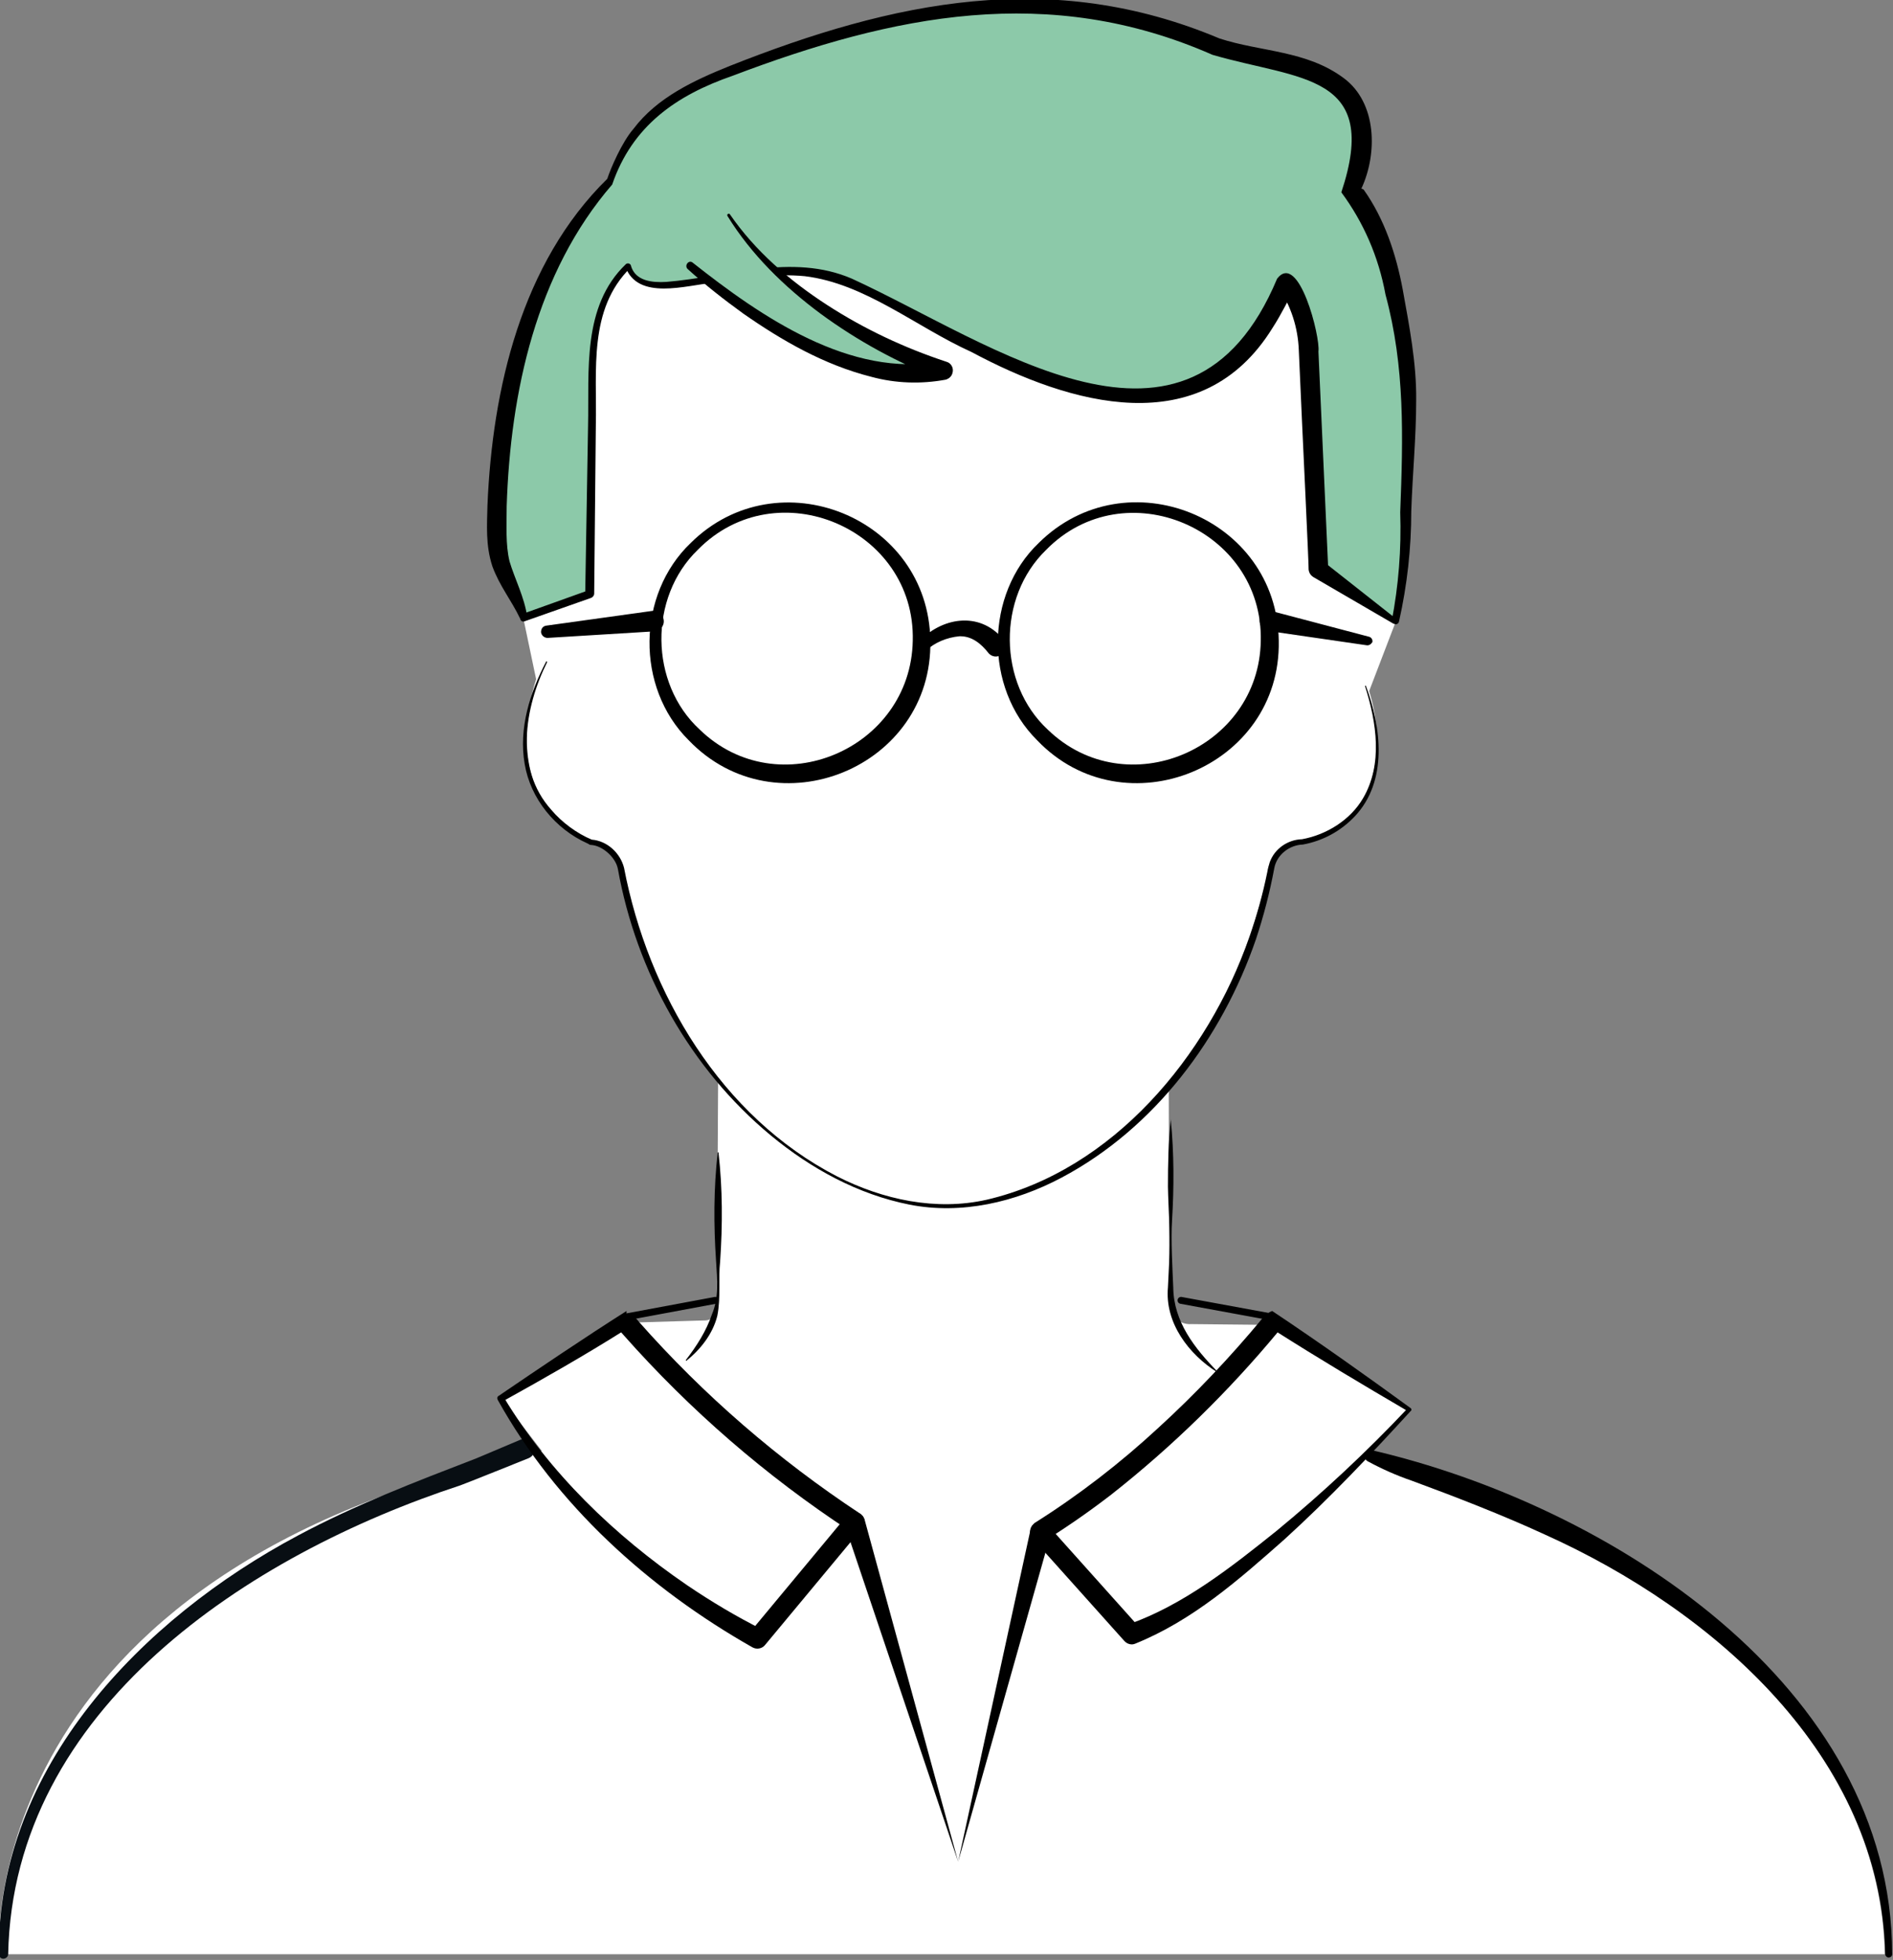
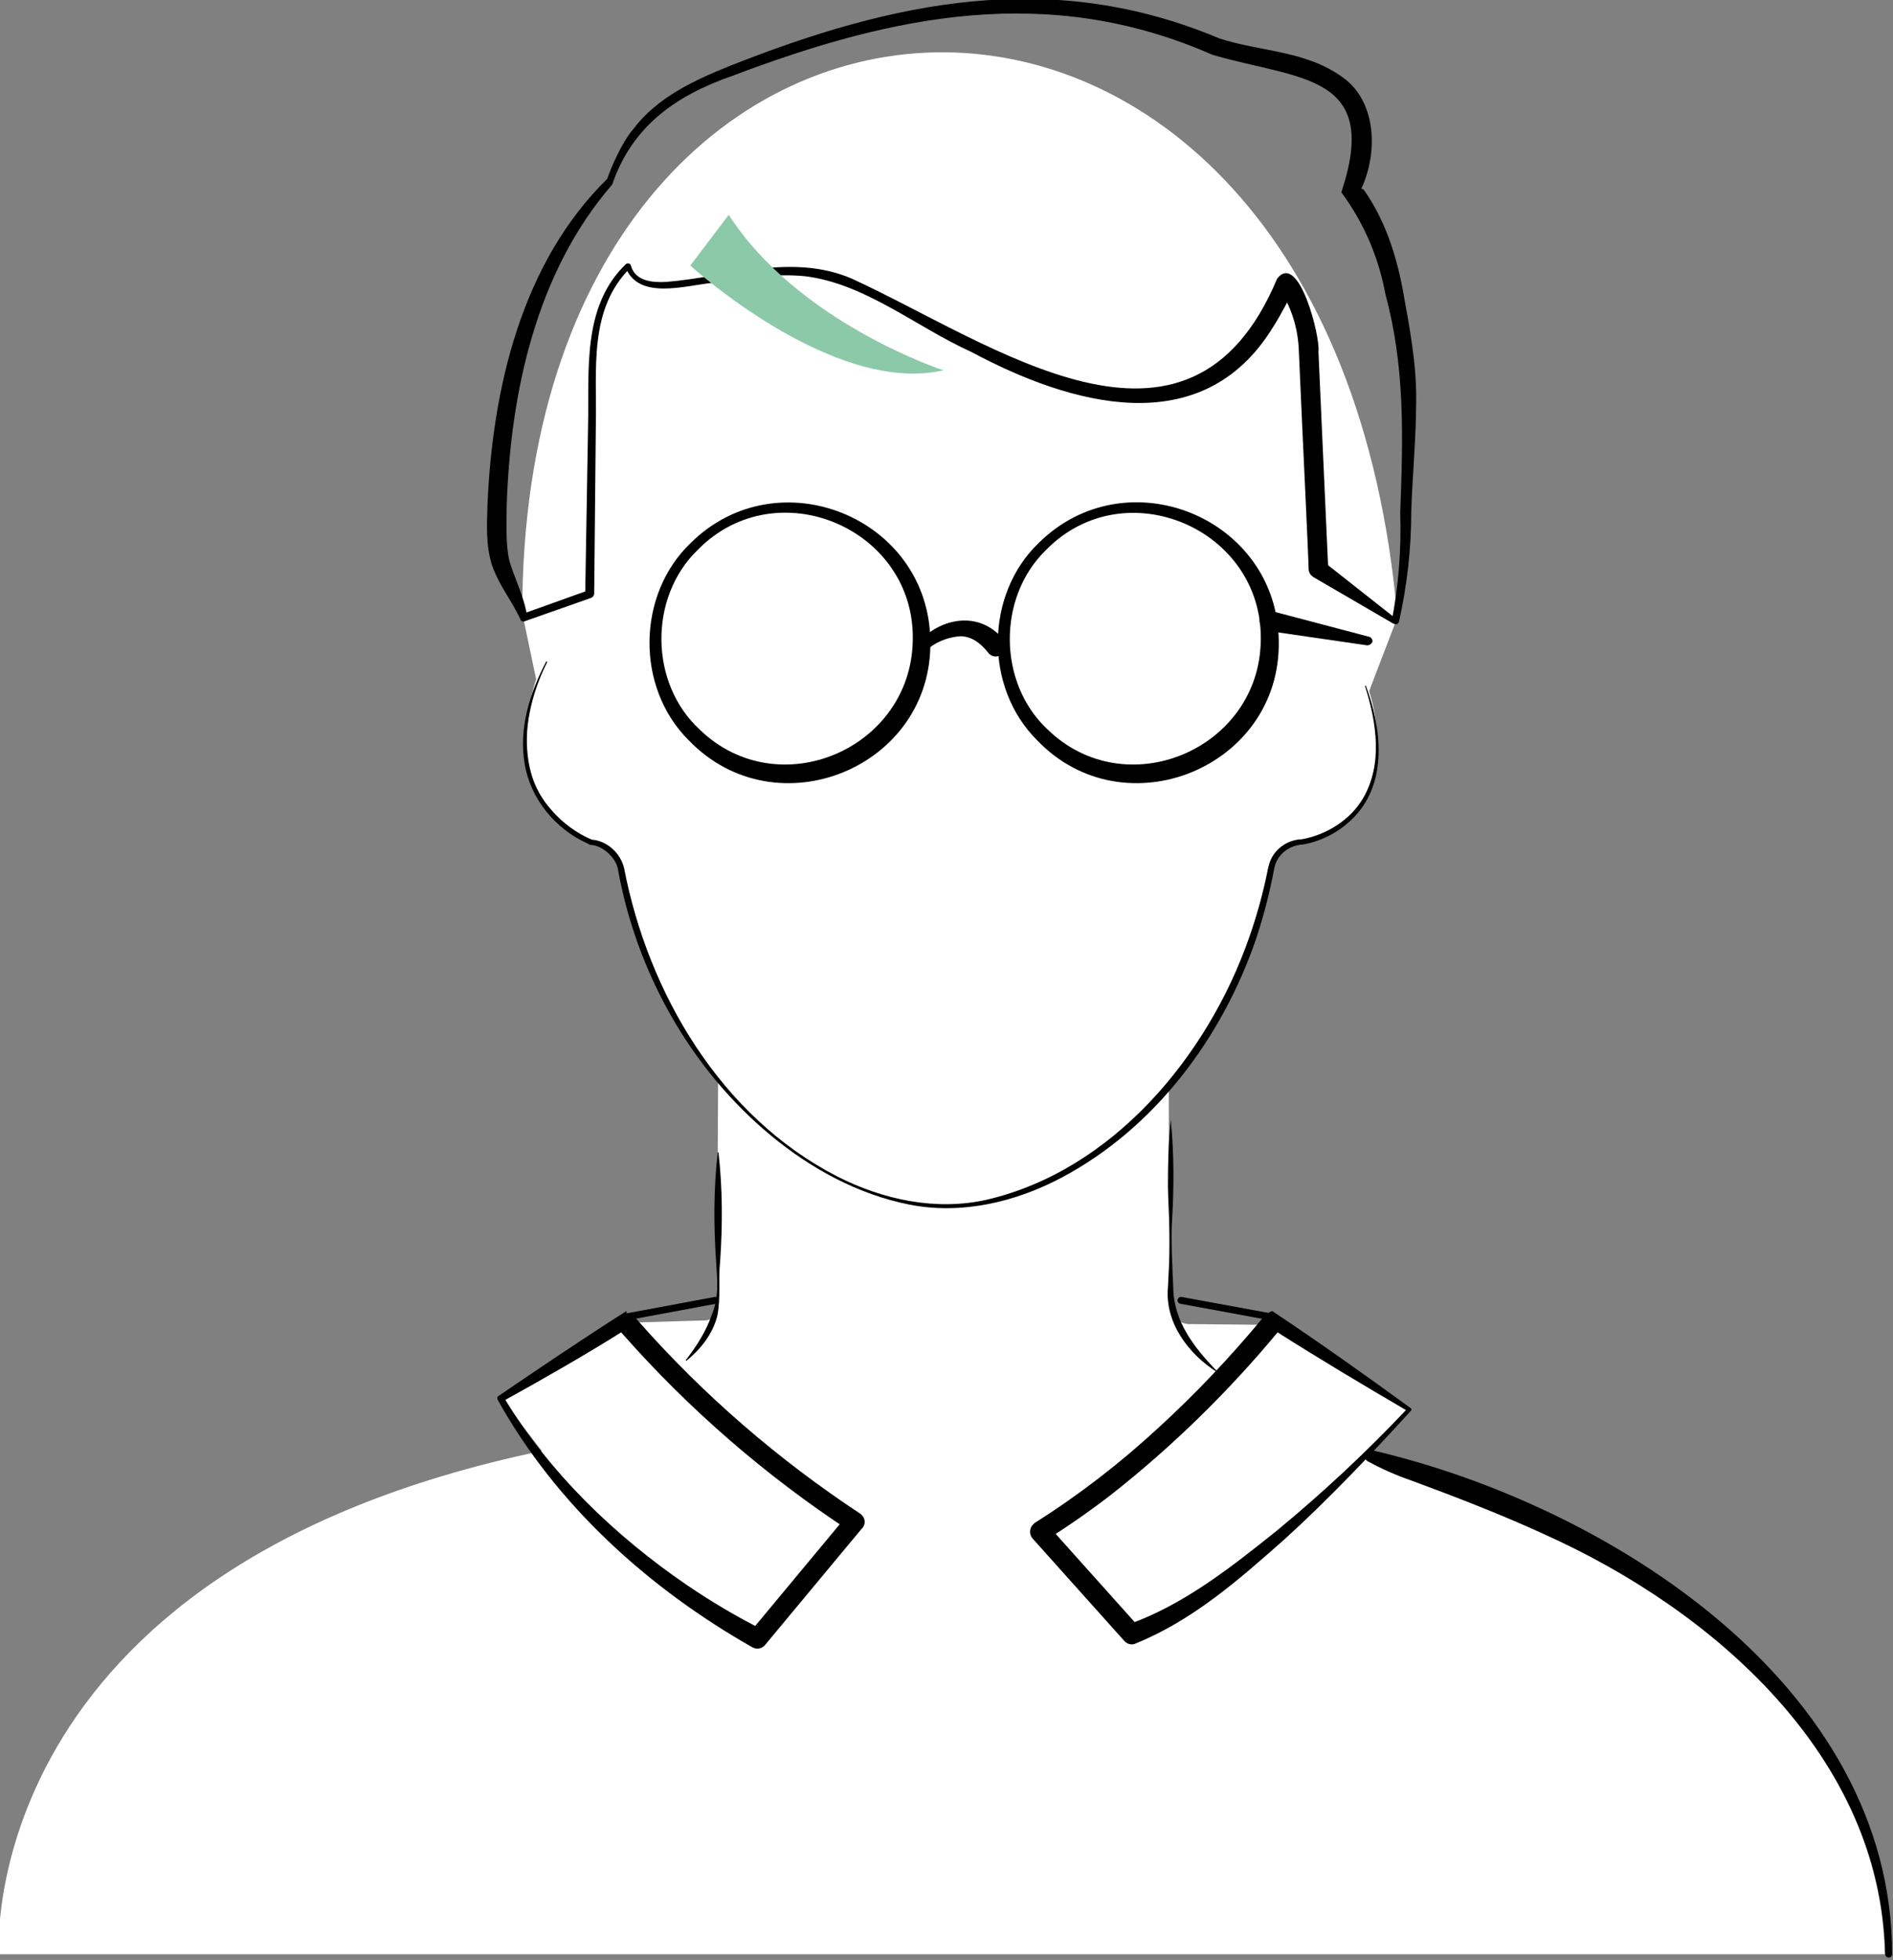
<svg xmlns="http://www.w3.org/2000/svg" xmlns:xlink="http://www.w3.org/1999/xlink" version="1.1" id="Layer_1" x="0px" y="0px" viewBox="0 0 462.9 479" style="enable-background:new 0 0 462.9 479;" xml:space="preserve">
  <rect x="0" y="0" width="462.9" height="479" fill="#808080" stroke="none" />
  <style type="text/css">
	.st0{fill:#FFFFFF;}
	.st1{clip-path:url(#SVGID_00000147931000432695965720000004781453072102862981_);}
	.st2{fill:#8CC9A9;}
	.st3{fill:#080E13;}
	.st4{fill:none;stroke:#000000;stroke-width:1.693;stroke-linecap:round;stroke-linejoin:round;}
</style>
  <g id="Group_9874">
    <path class="st0" d="M334.6,355.3l9.8-10.4l-33.3-21.1l-19.8-0.2c-2.9,0.2-5.3-2.1-5.4-5l-0.1-52.9c10.9-13.9,19.4-31.9,24.3-52.3   c0.9-3.9,4.2-6.9,8.2-7.6c3.2-0.5,6.2-1.7,8.8-3.6c9.3-6.5,11.9-19.8,7.7-33.3l6.9-18c-16.2-188.7-214-179.2-214-1.1l3.4,16.2   c-5.2,16.3-1.4,32.5,10.2,38.7c1.7,0.9,3.6,1.6,5.4,2c2.6,0.5,4.6,2.5,5.2,5c4.7,20.5,12.9,38.5,23.7,52.6l-0.3,55.5   c0,1.6-1.3,2.9-2.9,2.9l-20.2,0.6l-30.1,17.8l10.4,13.5c-139.2,29-132.8,123-132.8,123h461.2C459.1,400.4,359.6,363.3,334.6,355.3z   " />
    <g>
      <g>
        <g>
          <defs>
            <rect id="SVGID_1_" x="-0.3" y="-0.3" width="462.9" height="479" />
          </defs>
          <clipPath id="SVGID_00000103222630053148485740000009425156647334330518_">
            <use xlink:href="#SVGID_1_" style="overflow:visible;" />
          </clipPath>
          <g id="Group_8147_00000093162153877493703850000005086877168874869426_" style="clip-path:url(#SVGID_00000103222630053148485740000009425156647334330518_);">
-             <path id="Path_45020_00000168807134728023752980000011062084457530401925_" class="st2" d="M330.5,46.6       c11.7-32.9-20.2-30.2-33.6-35.3c-23.6-9-49.7-16.9-101,0c-31.5,10.4-40.1,15.5-46.9,33.2c-19.6,20-27.6,53.7-27.6,83.9       c0,12.5,2.8,11.4,6.6,22.6l16.2-5.8l0.8-58.6c0-8.1,3.1-15.8,8.6-21.6c3.4,11.7,29.8-3.2,50.1,2.6c22.6,6.4,80.1,56.4,107,8.8       c1.5-2.6,2.7-5,3.9-7.4c3.5,5.2,5.4,11.4,5.4,17.7l2.3,52.4l18.8,12.8c1.7-7.7,2.5-15.6,2.5-23.4c0-6.6,1-20.8,0.9-28.3       c-0.1-11.5-1.4-16.4-3.4-27.2C339.3,62.6,336.1,53.5,330.5,46.6" />
            <path id="Path_45021_00000048477321669961994190000015796518247575374219_" d="M328,47c9.7-29.1-10.2-27.4-31.5-33.6       c-40-17.6-78-9.8-117.3,5.1c-13.9,4.8-24.6,12.3-29.5,26.6c-18.6,21.5-24.9,50.8-25.8,78.6c0,4.7-0.3,9.4,0.7,13.5       c1.2,4.1,3.7,8.9,4.3,13.5l-1.3-0.6l16.2-5.8l-0.7,1l0.7-41.2c0.3-13.5-1.5-29.2,9.2-39.5c0.3-0.3,0.8-0.3,1.1,0       c0.1,0.1,0.2,0.2,0.2,0.4c1.1,3.7,5.2,4.1,8.6,3.9c14.9-1.2,30.8-7.1,45.4-0.8c34.3,15.7,82.4,51.6,104,0       c5.3-6.8,10.6,14.3,10.1,17.8l0.8,17.8l1.6,35.5c0,0.1-1.1-1.9-1.1-1.9l17.9,14.1l-1.3,0.5c1.7-8.8,2.4-17.7,2.1-26.7       c0.7-18.3,1.2-35.5-3.6-53.2C337.1,62.7,333.4,54.3,328,47 M332.9,46.1c0.3,0.1,0.4,0.1,0.6,0.3c5.1,7.2,7.9,15.8,9.5,24.3       c1.6,8.9,3.4,18,3.3,27.1c0,9.1-0.9,18.1-1.2,27.1c0,9.1-1,18.1-3,27c-0.1,0.5-0.6,0.8-1.1,0.6c-0.1,0-0.2-0.1-0.3-0.1       L321.1,141c-0.6-0.4-1-1-1.1-1.8c0.1-0.1-1.6-35.7-1.6-35.8l-0.8-17.8c-0.2-5.5-1.9-10.8-5-15.4l4.3-0.3       c-1.9,3.4-3.5,6.8-5.7,10.2c-17.4,28.2-49.6,18.8-73.7,5.9c-13.5-6.1-25.9-16.7-40.7-18.5c-7.4-0.7-14.9,0.4-22.3,1.6       c-6.7,0.6-18.6,4.5-21.6-4l1.3,0.3c-10.4,10.2-8.2,25.1-8.5,38.5l-0.4,41.2c0,0.4-0.3,0.8-0.7,1l-16.2,5.7       c-0.4,0.2-0.9,0.1-1.1-0.3l0,0l-0.1-0.3c-2.2-4.6-5-7.9-6.8-12.8c-1.7-5.2-1.3-10.1-1.2-14.9c1.2-28.5,8.3-59.2,29.3-79.8       c0.8-2.5,3.6-9,6.4-12.2c5.8-7.7,14.9-11.9,23.6-15.4c39.9-15.8,78.6-24,119.7-6.7c10.1,3.3,21.3,2.9,30.4,9.7       C336.7,25.1,336.9,37.5,332.9,46.1" />
            <path id="Path_45022_00000121965898974768600910000011298456443095893907_" class="st2" d="M168.8,64.9       c0,0,34.8,31.8,61.9,25.6c0,0-35.4-11.5-52.5-38" />
-             <path id="Path_45023_00000070840297990295774900000001659708339677416124_" d="M169.4,64.2c16.7,13.2,38.6,28.3,60.8,24.1       l-0.2,4.4c-10.4-4-20.3-9.4-29.3-16c-8.9-6.6-17-14.5-22.8-23.9c-0.1-0.2-0.1-0.4,0.1-0.5c0.2-0.1,0.4-0.1,0.5,0.1       c6.2,9,14.6,16.2,23.7,22.1c9.1,5.9,18.9,10.5,29.2,13.9c1.2,0.3,1.9,1.6,1.5,2.8c-0.2,0.8-0.9,1.4-1.7,1.6       c-6,1.1-12.2,0.9-18.1-0.7c-11.5-2.9-21.8-8.8-31.4-15.5c-4.7-3.4-9.3-7-13.6-10.9C167.3,64.8,168.5,63.4,169.4,64.2" />
            <path id="Path_45024_00000120519825009627375990000002924455732532640176_" d="M335.4,354.4c57.8,13.4,127.2,57.3,127.3,123.2       c0,0.5-0.4,0.8-0.9,0.8c-0.4,0-0.8-0.4-0.8-0.8c-1-48.4-42.1-84.1-83.3-102.6c-10.2-4.7-21.8-9.2-32.4-13.1       c-3.8-1.3-7.4-2.9-10.9-4.8c-0.7-0.4-0.9-1.3-0.5-2C334.1,354.5,334.8,354.2,335.4,354.4" />
            <g id="Path_45025_00000054232523010963124410000014319681325781558175_">
              <path d="M286.3,273.7c0.8,8.2,0.8,16.4,0.3,24.6c-0.3,4.7,0.1,11.6,0.3,16.4c0.1,8.3,5.2,14.8,10.9,20.6        c0.1,0.1,0,0.2-0.1,0.1c-7-4.4-12.9-12.1-12.1-20.8c0,0,0.4-8.2,0.4-8.2c0.2-5.5-0.3-10.9-0.4-16.4c0-5.5,0.1-10.9,0.7-16.4        C286.1,273.6,286.3,273.6,286.3,273.7L286.3,273.7z" />
            </g>
            <g id="Path_45026_00000038410158547555426360000000594602366961792445_">
              <path d="M167.7,332.4c2.7-3.5,5-7.1,6.4-11.2c1.7-4,1.3-8.6,1-13c-0.6-8.8-0.6-17.7,0.4-26.5c0-0.1,0.2-0.1,0.2,0        c1,8.8,1,17.7,0.4,26.5c-0.5,4.5,0.2,8.9-0.7,13.4c-1.1,4.4-4.1,8.2-7.6,11C167.8,332.6,167.7,332.5,167.7,332.4L167.7,332.4z        " />
            </g>
-             <path id="Path_45027_00000160172088069471331970000005261278232817537158_" class="st3" d="M-0.3,477.6       c-0.3-45.7,35-82,73.1-102.3c14-7.5,28.9-13.2,43.7-18.9l10.9-4.6c1.3-0.5,2.7,0.1,3.2,1.4s-0.1,2.7-1.4,3.2       c-3.8,1.5-12.9,5.2-16.6,6.6C61,379.9,3.2,417.5,2,477.6c0,0.6-0.6,1.1-1.2,1.1S-0.2,478.2-0.3,477.6" />
            <g id="Path_45028_00000135663217759897862720000007400424494504328892_">
              <path d="M133.8,161.8c-5.6,11.2-8,26.1,1,36.1c2.6,3.1,6.3,5.8,9.9,7.3c3.8,0.3,7,3.3,7.9,6.9c5.9,30.7,23.7,60.8,52.1,75.4        c11.2,5.7,24.2,8.5,36.6,5.7c30.9-7.2,54-35.1,64.2-64.1c1.8-5.2,3.3-10.6,4.4-16c0.1-0.7,0.4-1.8,0.6-2.4        c1.2-3.3,4.4-5.5,7.9-5.6c6-1.1,11.8-4.7,14.9-10c4.9-8.3,3.3-18.6,0.5-27.4c0-0.1,0.1-0.2,0.2-0.1        c3.8,10.2,5.4,23.3-2.7,31.9c-3.4,3.6-7.8,6-12.7,6.9c-3.3,0.1-6.4,2.5-7,5.8c-1.1,5.9-2.6,11.7-4.5,17.4        c-8.3,24.1-24.7,46.1-47.5,58.2c-11.3,6-24.5,9.1-37.2,6.6c-12.6-2.5-24.1-8.8-33.9-16.9c-19.7-16.3-32.9-40-37.4-65.1        c-0.5-2.8-3.7-5.7-6.5-5.9c-0.4,0-0.5-0.1-0.6-0.2c0,0-0.4-0.2-0.4-0.2c-7.8-3.5-13.9-10.9-15.3-19.4        c-1.5-8.7,1.3-17.5,5.3-25.1C133.7,161.7,133.8,161.7,133.8,161.8L133.8,161.8z" />
            </g>
            <path id="Path_45029_00000080908852657919560640000004373917150623852453_" d="M152.4,325.3c-9.4,5.9-19.2,11.5-29.5,17.2       l0.3-1c11.1,18.4,27.1,33.8,44.8,45.9c5.9,4,12.1,7.7,18.5,10.9l-3.1,0.6l23.7-28.5l0.6,3.7c-20.4-13.4-39-29.5-55.2-47.8       l-0.8-0.9l-0.4-0.5C150.8,324.4,151.7,325.5,152.4,325.3 M153.2,321.4c0.7,0.2,1.4-0.3,1.9,0.3c0.2,0.3,0.9,1,1.1,1.3       c15.9,18,34.1,33.7,54.1,46.9c1.2,0.8,1.5,2.3,0.7,3.4c-0.1,0.1-0.1,0.2-0.2,0.2L187.1,402c-0.7,0.9-2,1.2-3.1,0.6       c-25.4-14.4-48-34.8-62.3-60.5c-0.2-0.4-0.1-0.8,0.3-1l0,0c10-6.8,20.5-13.9,31.2-20.7" />
            <path id="Path_45030_00000141454973565744695330000009728837068628977330_" d="M311.1,320.4c11.7,7.8,23.1,15.9,33.8,23.7       c0.2,0.1,0.3,0.4,0.2,0.6c0,0,0,0.1-0.1,0.1c-9.9,10.8-20,21.5-30.9,31.4c-11.2,9.9-22.4,19.8-36.5,25.5       c-0.9,0.4-2,0.1-2.7-0.7l-22.4-25c-0.9-1-0.8-2.6,0.2-3.5c0.1-0.1,0.2-0.2,0.3-0.3c10.8-6.8,20.9-14.6,30.2-23.2       c9.1-8.3,17.6-17.3,25.5-26.8C309.4,321.4,310.2,320.7,311.1,320.4 M311.9,325.3c0.5,0,0.9-0.2,1.2-0.5c0,0,0,0.1-0.1,0.1       l-0.4,0.5c-12.2,14.7-25.9,28.1-40.9,39.9c-5.2,4-10.5,7.7-16.1,11.2l0.6-3.8l22.4,25l-2.7-0.7c13.4-4.7,25.2-14,36.3-22.9       c11.3-9.3,22-19.3,32-29.9l0.1,0.7C333,338.3,322.3,331.9,311.9,325.3" />
-             <path id="Path_45031_00000057118172203488943980000010627868601326940344_" d="M211.4,371.3l22.9,83.7l17.7-81.2       c0.3-1.3,1.6-2.2,3-1.9c1.3,0.3,2.2,1.6,1.9,3v0.1l-22.6,80l-27.7-82.2c-0.4-1.3,0.3-2.7,1.6-3.1S210.9,369.9,211.4,371.3       C211.3,371.3,211.3,371.3,211.4,371.3" />
            <line id="Line_199_00000021800763619825624200000009139427673385405075_" class="st4" x1="153.4" y1="321.8" x2="174.9" y2="317.8" />
            <line id="Line_200_00000043427492092478241790000007742101527170780087_" class="st4" x1="288.8" y1="317.8" x2="310.6" y2="321.8" />
            <path id="Path_45032_00000161612535688390795400000015492440047696721036_" d="M227.5,156.6c0.6,31-37.7,46.6-59.1,24.3       c-13-12.9-12.7-35.6,0.5-48.2C190.2,111.6,227.1,126.4,227.5,156.6 M223.2,156.6c0.7-27.4-33.3-41.9-52.6-22.2       c-12,11.6-11.8,32.6,0.5,43.9C190.3,196.9,222.7,183.1,223.2,156.6" />
            <path id="Path_45033_00000113350781201577992960000005764521405638025125_" d="M312.7,156.6c0.6,31-37.8,46.6-59.1,24.3       c-13-12.9-12.7-35.7,0.4-48.2C275.4,111.5,312.3,126.4,312.7,156.6 M308.3,156.6c0.6-27.4-33.3-41.8-52.5-22.2       c-12,11.6-11.8,32.6,0.4,43.9C275.4,196.9,307.9,183.1,308.3,156.6" />
            <path id="Path_45034_00000094579688981238107070000018428129398579744153_" d="M224.4,157.1c5.7-6.2,15-7.9,20.9-0.9       c2.3,2.3-1.2,5.8-3.5,3.5c-1.8-2.3-4.1-4.3-7.2-4.2c-3.1,0.3-6,1.5-8.3,3.6c-0.6,0.5-1.5,0.4-2-0.2       C223.8,158.4,223.9,157.6,224.4,157.1" />
-             <path id="Path_45035_00000090258737269668358840000000606876039258215352_" d="M133.6,152.9l25.9-3.6c1.4-0.2,2.6,0.8,2.8,2.2       s-0.8,2.6-2.2,2.8H160l-26.1,1.6c-0.8,0-1.5-0.6-1.6-1.4C132.3,153.6,132.8,153,133.6,152.9" />
            <path id="Path_45036_00000074438751247100539800000016400745310366425246_" d="M334.2,157.7l-24.1-3.5       c-3.2-0.5-2.5-5.4,0.7-4.9c0.5,0.1,23.4,6.2,23.9,6.3c0.6,0.1,1,0.7,0.9,1.3C335.3,157.4,334.8,157.8,334.2,157.7L334.2,157.7" />
          </g>
        </g>
      </g>
    </g>
  </g>
  <g id="Layer_2_00000144307097162115278110000016800958232142055342_">
</g>
</svg>